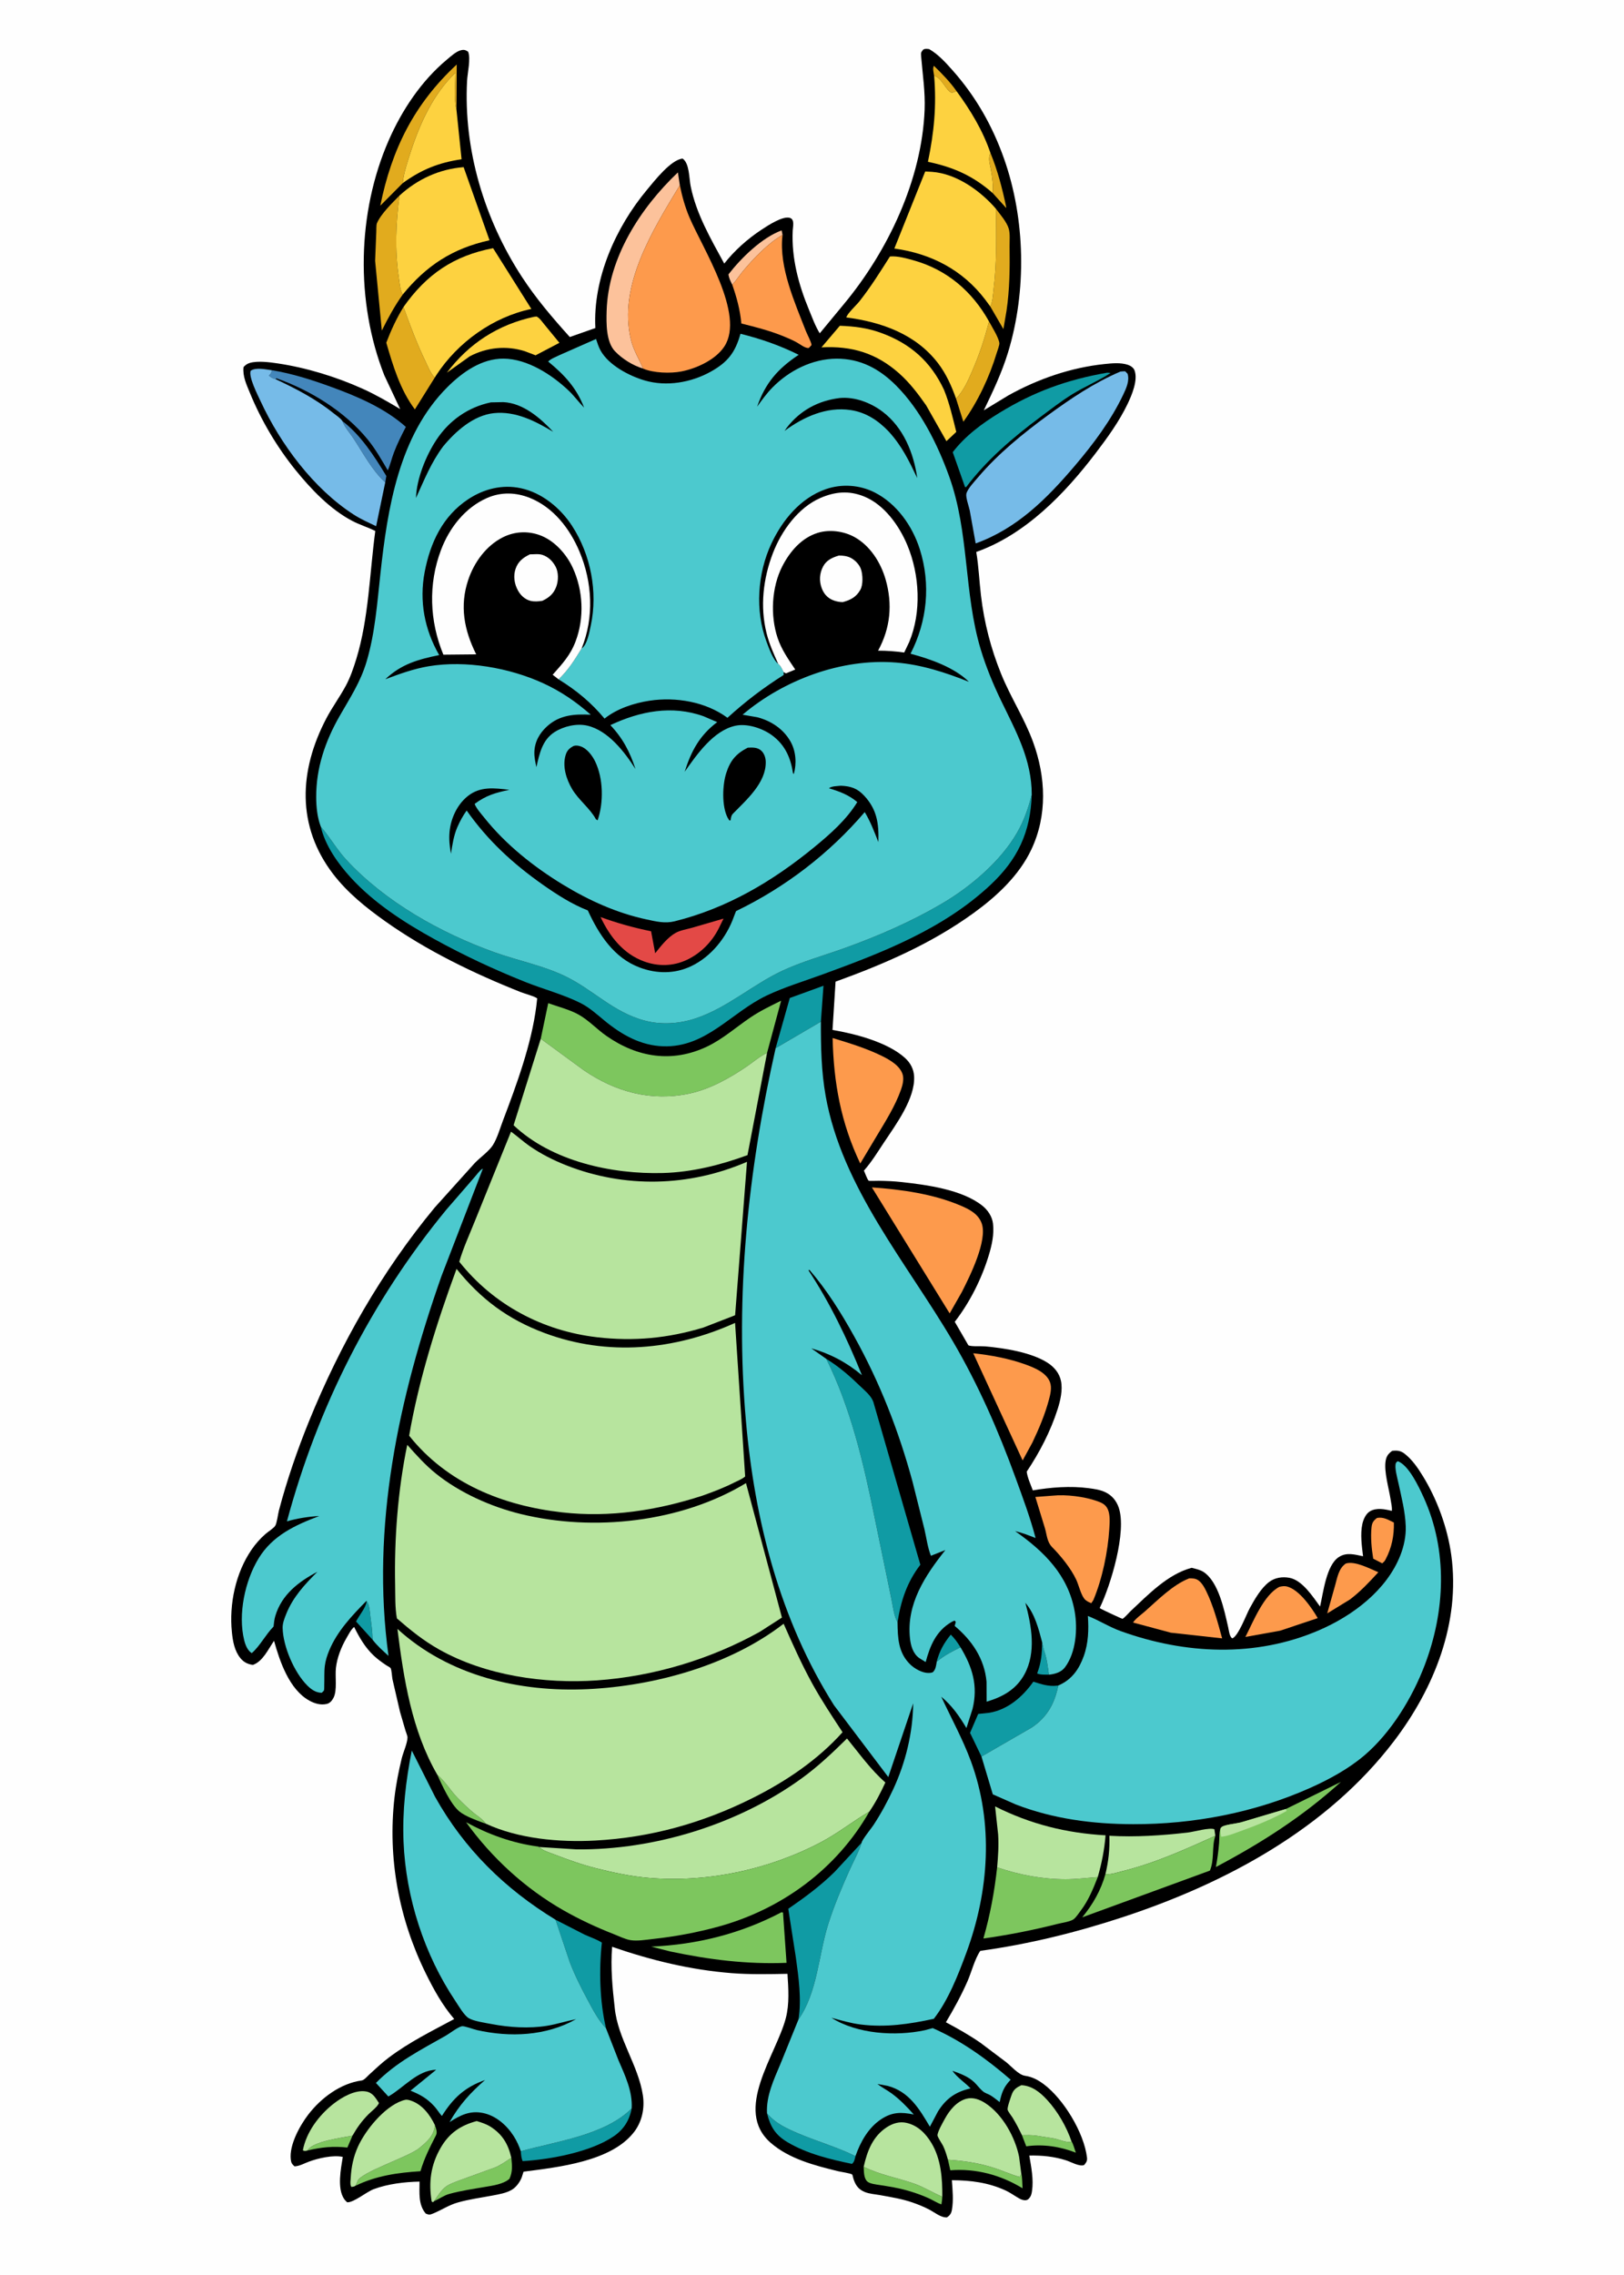
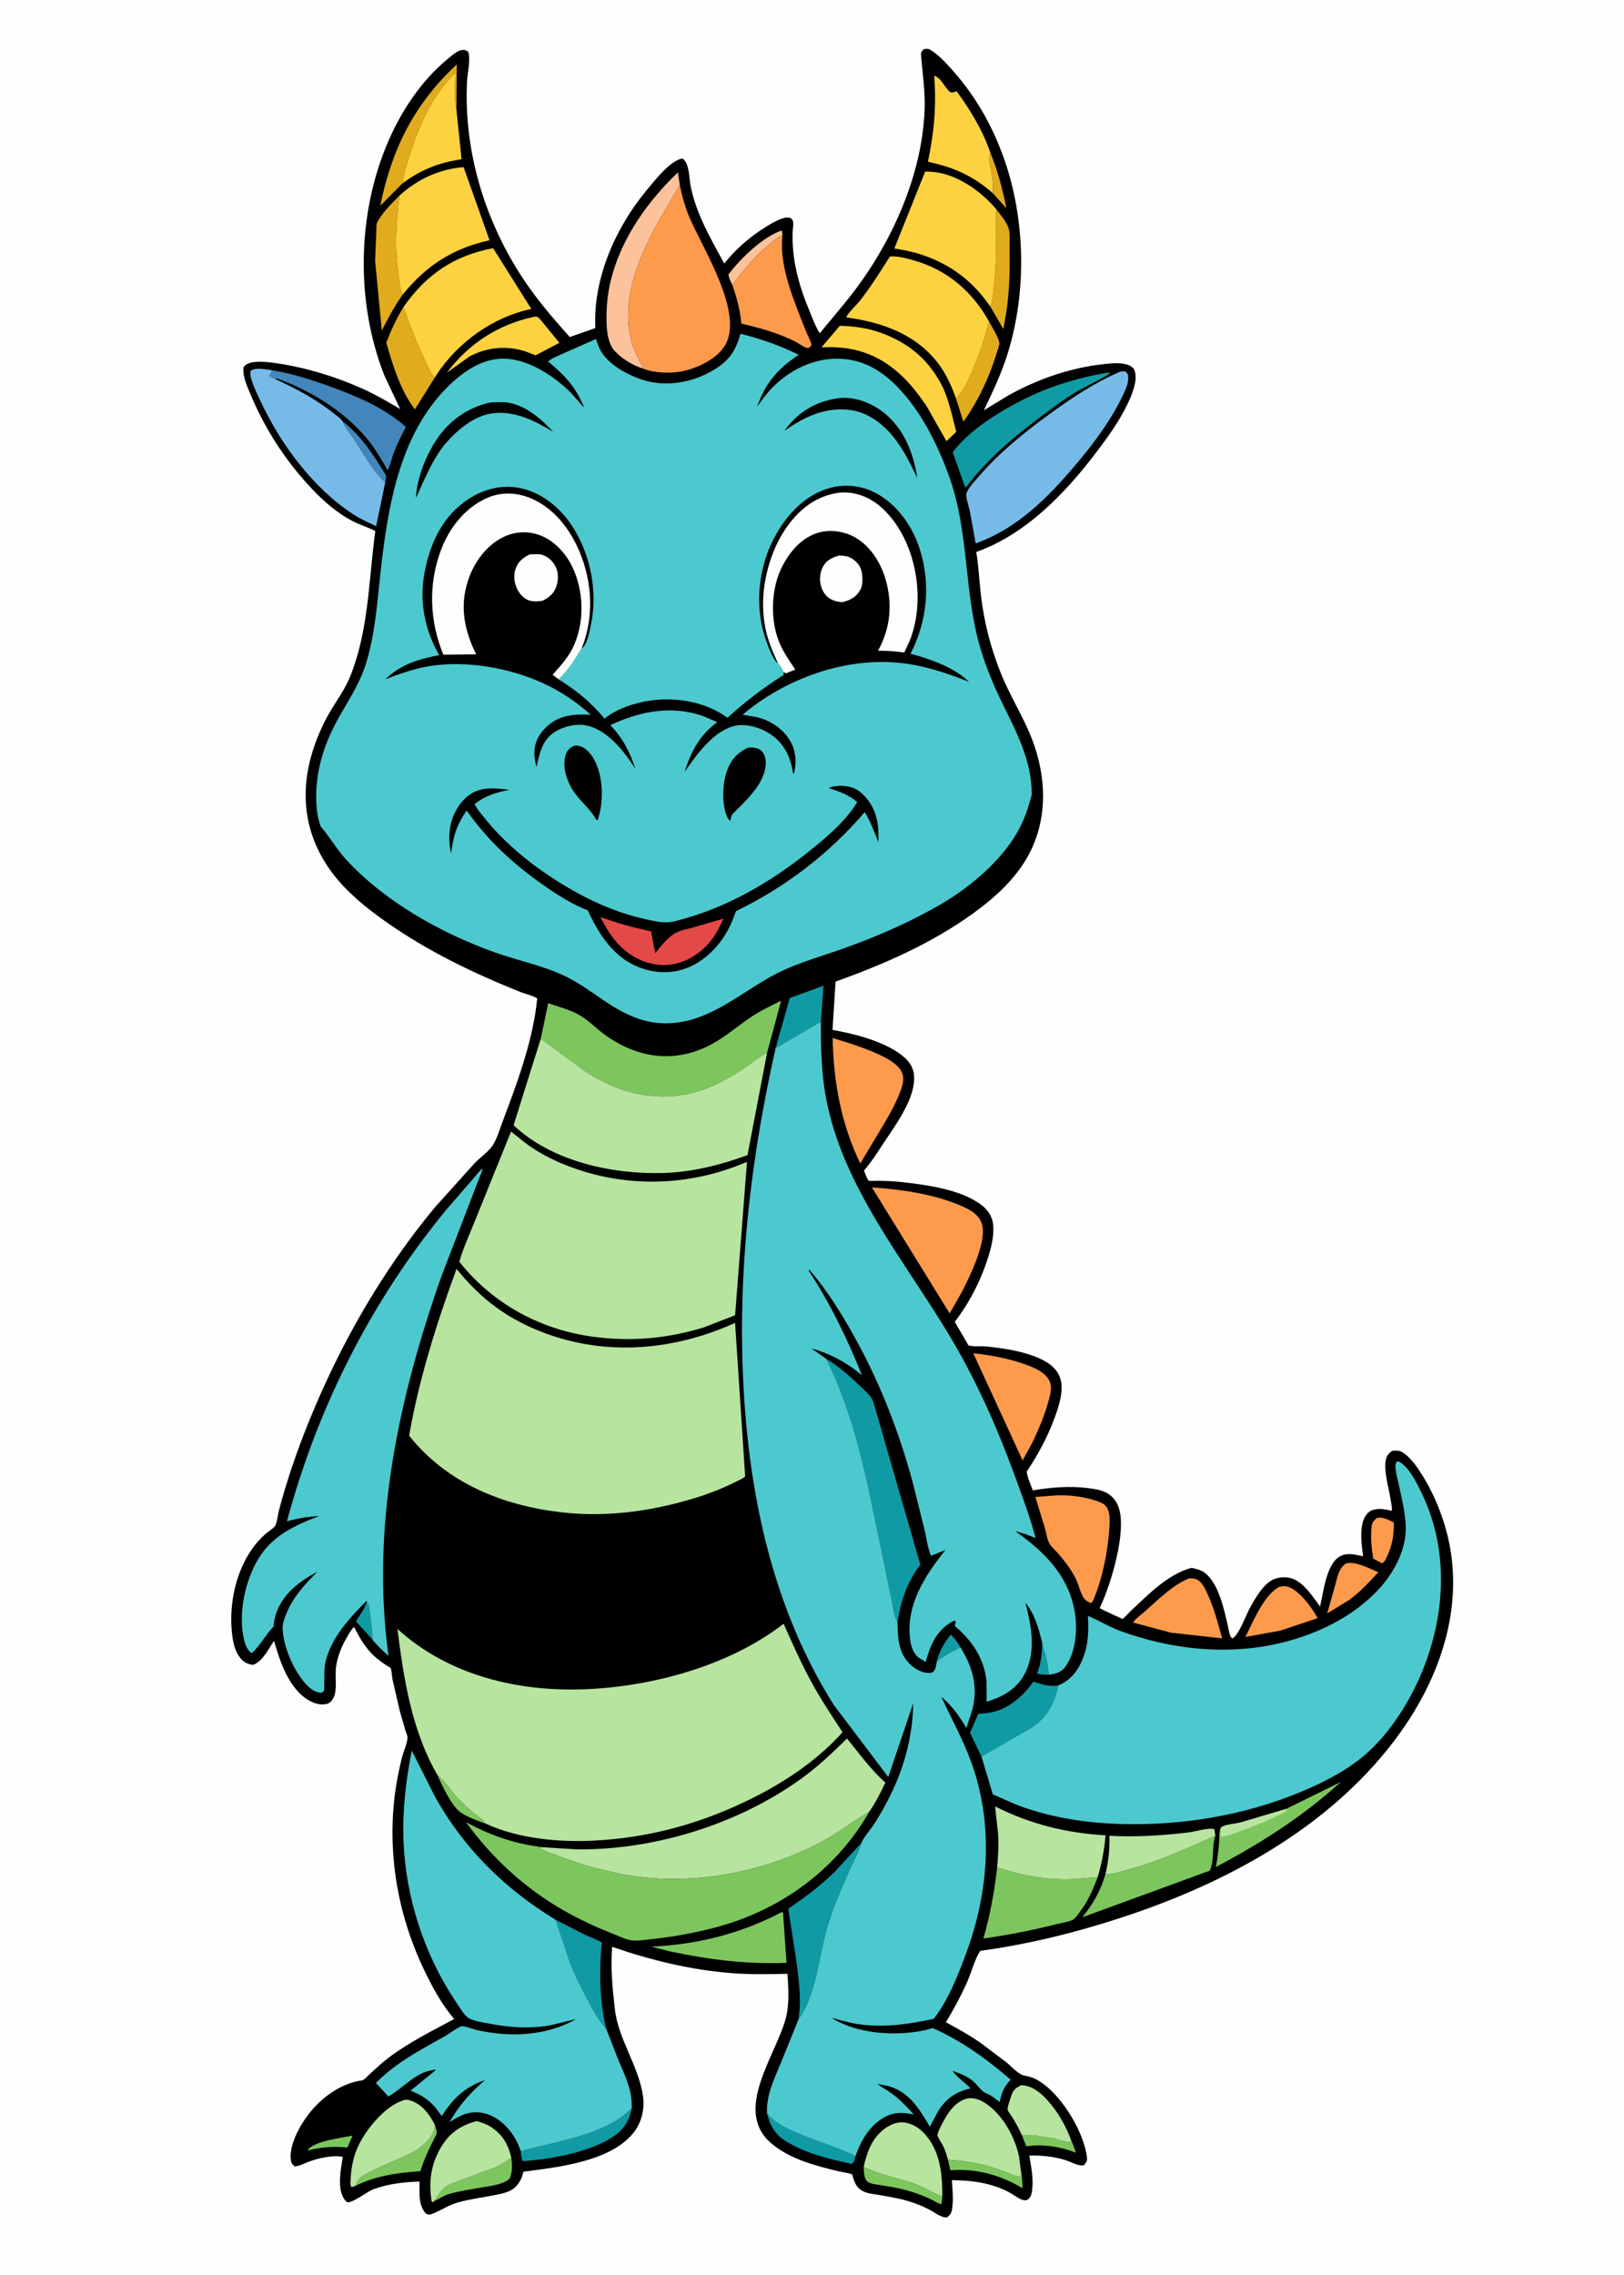
<svg xmlns="http://www.w3.org/2000/svg" version="1.1" style="display: block;" viewBox="0 0 1462 2048" width="1024" height="1434">
  <path transform="translate(0,0)" fill="rgb(254,254,254)" d="M -0 -0 L 1462 0 L 1462 2048 L -0 2048 L -0 -0 z" />
  <path transform="translate(0,0)" fill="rgb(0,0,0)" d="M 831.312 44.5 C 833.138 43.708 834.594 43.983 836.5 44.205 C 844.638 48.809 851.635 56.587 857.784 63.529 C 878.564 86.987 893.489 113.298 903.912 142.783 C 923.194 197.33 924.439 262.03 907.501 317.363 C 901.942 335.521 893.943 352.318 885.725 369.375 L 907.831 355.951 C 934.503 341.124 964.097 330.868 994.5 327.713 C 1001.21 327.016 1008.89 326.251 1015.43 328.405 C 1017.76 329.173 1020.52 330.947 1021.43 333.356 C 1024.77 342.172 1018.95 355.776 1015.21 363.59 C 1007.62 379.439 997.137 393.902 986.529 407.833 C 958.557 444.569 923.346 481.128 878.914 496.899 C 881.102 509.812 881.629 523.091 883.163 536.097 C 886.052 560.59 892.057 583.755 901.291 606.604 C 909.771 627.584 922.372 646.825 930.089 667.978 C 941.58 699.472 943.104 733.895 928.527 764.752 C 917.424 788.253 897.349 806.845 876.62 821.878 C 838.584 849.462 796.155 867.818 752.221 883.713 L 749.471 927.185 C 769.702 930.602 798.829 938.1 814.595 952.251 C 819.559 956.707 822.628 962.345 822.96 969.049 C 823.941 988.9 806.547 1012.38 795.988 1028.23 C 790.108 1037.06 784.818 1045.84 777.765 1053.82 C 778.625 1055.64 780.803 1061.91 782.077 1062.94 C 782.438 1063.23 790.029 1062.98 790.976 1062.99 C 798.015 1063.08 804.926 1063.37 811.923 1064.15 C 834.51 1066.67 865.548 1070.81 883.95 1085.04 C 889.152 1089.06 893.245 1094.97 894.009 1101.61 C 895.108 1111.16 893.003 1120.71 890.269 1129.8 C 883.921 1150.91 873.091 1172.49 859.564 1189.92 L 870.483 1208.76 C 870.59 1208.94 871.748 1211.06 871.874 1211.12 C 874.782 1212.4 883.232 1211.72 886.802 1212.04 C 903.947 1213.57 928.316 1217.3 943.103 1226.76 C 949.065 1230.58 953.743 1236.12 955.209 1243.17 C 956.882 1251.22 954.685 1260.74 952.234 1268.44 C 945.881 1288.38 935.95 1307.49 924.346 1324.84 C 925.082 1330.46 927.909 1336.36 929.853 1341.69 C 945.99 1338.9 963.737 1337.54 980 1339.68 C 985.187 1340.36 990.445 1341.07 995.215 1343.36 C 1001.14 1346.2 1005.13 1351.06 1007.23 1357.21 C 1014.6 1378.82 1000.05 1427.02 990.087 1447.56 L 991.424 1448.42 C 993.152 1449.42 1010.29 1457.41 1010.55 1457.31 C 1012.19 1456.72 1016.36 1451.83 1017.82 1450.46 C 1033.69 1435.6 1051.39 1417.05 1072.95 1411.38 C 1076.38 1412.3 1080.41 1413.09 1083.42 1415.02 C 1097.24 1423.85 1102.33 1449.97 1105.78 1464.91 C 1106.49 1468 1106.86 1473.27 1109.5 1474.92 C 1115.06 1472.65 1121.9 1453.84 1125.15 1447.87 C 1129.49 1439.89 1135.4 1429.54 1142.75 1424.07 C 1147.95 1420.2 1154.57 1419.2 1160.88 1420.37 C 1172.52 1422.51 1181.9 1437.22 1188.52 1446.24 C 1191.42 1433.96 1194.03 1409 1205.5 1401.65 C 1212.45 1397.19 1219.8 1399.45 1227.24 1400.99 C 1226.11 1391.68 1224.61 1381.07 1226.63 1371.83 C 1227.52 1367.79 1229.79 1362.64 1233.49 1360.49 C 1239.47 1357.04 1246.88 1358.6 1253.14 1360.14 C 1253.54 1356.94 1252.56 1353.15 1252.07 1349.96 C 1250.55 1340 1245.86 1324.51 1247.62 1314.83 C 1248.39 1310.62 1250.16 1308.52 1253.5 1306.08 C 1257.97 1305.6 1261.01 1305.86 1264.65 1308.68 C 1271.54 1314.01 1276.64 1321.56 1281.15 1328.9 C 1294.06 1349.94 1303.34 1375.56 1306.69 1400 C 1315 1460.6 1291.36 1519.76 1255.08 1567.41 C 1195.16 1646.09 1103.94 1695.16 1011.59 1725.63 C 969.454 1739.52 926.549 1750.16 882.561 1756.2 C 877.543 1763.49 874.658 1775.31 871.01 1783.6 C 865.431 1796.3 858.69 1808.62 851.578 1820.5 C 862.255 1826.19 872.66 1832.05 882.629 1838.93 L 905.87 1856.42 C 910.493 1860.11 916.969 1867.8 922.842 1868.67 C 929.422 1869.65 934.452 1872.35 939.736 1876.29 C 957.516 1889.55 975.967 1919.88 978.634 1942.28 C 979.015 1945.49 977.883 1946.79 976 1949.08 C 971.519 1950.55 964.419 1946.25 959.746 1944.77 C 948.802 1941.3 938.095 1940.26 926.685 1940.49 C 928.422 1950.91 930.699 1961.96 929.109 1972.5 C 928.646 1975.57 928.211 1977.24 926.012 1979.53 C 923.92 1981.71 920.128 1980.49 917.88 1979.25 C 913.597 1976.89 909.766 1973.96 905.292 1971.9 C 889.712 1964.74 873.873 1962.75 856.956 1962.68 C 857.568 1971.45 858.537 1980.79 856.973 1989.5 C 856.405 1992.66 855.144 1994.4 852.5 1996.14 C 847.197 1996.53 841.363 1991.62 836.65 1989.15 C 831.857 1986.63 826.717 1984.57 821.61 1982.78 C 812.228 1979.51 802.084 1977.88 792.314 1976.11 C 787.823 1975.3 782.63 1975.01 778.426 1973.26 C 772.576 1970.83 769.945 1966.79 768.208 1961 C 768.098 1960.63 767.417 1957.74 767.244 1957.6 C 765.799 1956.42 756.819 1955.16 754.324 1954.55 C 733.372 1949.39 710.448 1943.51 693.838 1929.04 C 659.877 1899.45 698.745 1849.95 707.401 1816.87 C 710.781 1803.95 709.754 1790.05 708.909 1776.89 C 692.245 1777.19 675.33 1777.59 658.704 1776.28 C 621.602 1773.36 586.086 1764.69 551.007 1752.56 C 549.52 1770.8 551.278 1789.61 553.373 1807.75 C 556.185 1835.34 574.562 1859.09 578.704 1886.25 C 580.458 1897.74 578 1909.75 570.943 1919.06 C 550.621 1945.89 502.473 1950.94 471.234 1955.01 L 469.585 1960.19 C 467.93 1964.35 464.682 1968.9 460.785 1971.24 C 455.674 1974.32 448.859 1975.41 443.08 1976.51 C 432.759 1978.46 422.355 1979.84 412.222 1982.69 C 404.008 1984.99 397.714 1989.39 390.018 1992.57 C 386.814 1993.89 386.254 1993.98 383.215 1992.76 C 376.273 1984.69 377.616 1973.91 377.579 1963.94 C 364.087 1964.19 349.007 1966.02 336.343 1970.73 C 329.745 1973.18 318.437 1982.85 312.412 1982.57 C 311.414 1981.63 310.392 1980.64 309.628 1979.5 C 303.194 1969.87 306.766 1952.37 308.456 1941.72 C 299.824 1939.73 286.198 1942.93 278 1945.96 C 273.709 1947.54 269.625 1949.98 265 1950.22 C 262.749 1948.1 262.007 1947.28 261.625 1944 C 260.125 1931.15 269.588 1913.8 277.272 1903.75 C 288.812 1888.64 306.371 1875.5 325.543 1872.88 C 327.75 1872.58 330.659 1869.06 332.352 1867.5 C 338.001 1862.29 343.634 1857.03 349.765 1852.39 C 368.166 1838.47 388.595 1828.46 408.803 1817.58 C 398.249 1805.33 390.267 1790.87 383.157 1776.41 C 358.943 1727.16 348.749 1672.67 355.048 1618 C 356.396 1606.3 358.76 1594.45 361.528 1582.99 C 362.829 1577.61 366.631 1569.39 366.743 1564.15 C 366.774 1562.69 365.372 1559.45 364.937 1557.96 L 359.979 1540.98 L 353.186 1511.63 C 352.755 1509.29 352.494 1503.33 351.505 1501.64 C 351.167 1501.06 348.227 1499.52 347.552 1499.07 C 343.708 1496.49 339.89 1493.74 336.5 1490.58 C 328.597 1483.21 323.444 1474.2 318.683 1464.65 C 315.808 1466.97 313.547 1471.61 311.696 1474.79 C 307.03 1482.82 303.391 1492.17 302.289 1501.42 C 301.367 1509.16 303.653 1521.75 300.055 1528.5 C 298.735 1530.98 296.875 1533.29 294 1533.94 C 288.563 1535.19 283.097 1533.58 278.35 1530.95 C 260.275 1520.94 251.829 1495.92 246.555 1477.11 C 241.384 1484.57 236.434 1495.75 227.5 1498.79 C 222.927 1498.17 219.311 1496.4 216.332 1492.77 C 210.911 1486.19 209.424 1477.46 208.594 1469.23 C 206.055 1444.04 211.889 1416.05 226.326 1395.04 C 229.975 1389.73 234.046 1385.14 238.885 1380.89 C 240.981 1379.05 246.193 1375.78 247.609 1373.56 C 249.151 1371.15 250.121 1362.91 250.969 1359.7 C 258.152 1332.54 267.419 1305.61 277.983 1279.59 C 306.139 1210.24 343.435 1144.82 391.243 1087.06 L 427.322 1046.99 C 432.012 1042.11 440.028 1036.45 443.517 1031.04 C 447.47 1024.91 450.057 1015.75 452.67 1008.87 C 464.963 976.521 478.444 939.936 482.783 905.435 L 483.449 899.505 C 483.473 899.275 483.678 898.982 483.518 898.816 C 481.935 897.162 471.665 894.306 468.905 893.209 C 426.252 876.27 383.92 855.81 346.416 829.183 C 329.382 817.089 312.74 803.701 299.928 787.03 C 266.573 743.63 269.074 693.633 293.58 646.846 C 298.921 636.648 305.816 627.356 311.247 617.23 C 315.328 609.62 318.125 601.353 320.656 593.122 C 331.865 556.673 332.626 515.761 337.736 478.016 C 331.046 474.635 323.75 472.48 317 468.943 C 297.157 458.545 280.017 440.566 266.069 423.342 C 249.267 402.594 234.891 378.372 224.801 353.643 C 221.717 346.085 218.195 338.865 219.07 330.5 C 220.715 328.623 222.448 327.358 224.882 326.677 C 232.098 324.657 242.63 326.072 249.907 327.157 C 275.642 330.996 302.444 339.209 326.152 349.88 C 337.991 355.209 349.024 361.617 360.156 368.272 L 345.865 337.913 C 319.807 271.729 321.289 191.474 349.833 126.313 C 361.72 99.178 379.272 72.734 402.22 53.656 C 405.464 50.959 410.288 46.524 414.308 45.382 C 417.37 44.513 418.758 44.849 421.294 46.5 C 423.915 52.531 420.747 65.705 420.375 72.811 C 417.138 134.725 435.858 197.161 469.579 248.979 C 482.359 268.616 497.238 286.02 512.895 303.399 L 535.902 295.326 C 533.613 250.859 554.203 204.678 582.26 171.037 C 588.88 163.1 603.888 143.728 614.5 142.765 C 620.686 147.059 620.263 160.26 621.721 167.536 C 626.753 192.647 639.871 215.039 651.973 237.277 C 661.182 225.538 673.089 214.949 685.585 206.747 C 691.193 203.066 704.353 194.343 710.9 196.088 C 715.652 197.355 713.798 203.857 713.623 207.618 C 712.466 232.547 718.934 256.337 728.402 279.142 C 731.31 286.146 733.959 293.609 737.989 300.053 L 759.722 273.757 C 799.507 225.891 829.961 161.628 832.415 98.773 C 833.047 82.573 830.606 67.023 829.304 51.02 C 829.006 47.362 829.032 47.171 831.312 44.5 z" />
  <path transform="translate(0,0)" fill="rgb(16,155,164)" d="M 938.264 1478.43 C 938.868 1481.29 939.398 1484.19 940.338 1486.96 C 942.586 1493.61 943.423 1500.66 944.306 1507.59 C 940.912 1507.49 936.889 1507.85 933.741 1506.5 C 937.508 1496.52 938.084 1489 938.264 1478.43 z" />
-   <path transform="translate(0,0)" fill="rgb(225,171,30)" d="M 840.981 68.3 C 840.649 65.617 839.382 61.518 840.793 59.249 C 848.056 66.306 855.444 73.825 861.241 82.151 C 860.135 82.308 857.854 83.471 857 83.384 C 852.29 82.906 847.787 69.559 840.981 68.3 z" />
  <path transform="translate(0,0)" fill="rgb(16,155,164)" d="M 843.249 1496 C 845.763 1486.33 849.742 1479.24 855.993 1471.52 C 859.557 1475.1 862.118 1478.64 864.732 1482.96 C 856.869 1486.78 849.985 1490.34 843.249 1496 z" />
  <path transform="translate(0,0)" fill="rgb(125,198,94)" d="M 276.674 1935.93 L 277.05 1935.35 C 282.281 1927.54 307.703 1924.49 317.209 1922.55 L 312.6 1933.28 C 299.78 1931.86 289.197 1932.97 276.674 1935.93 z" />
  <path transform="translate(0,0)" fill="rgb(16,155,164)" d="M 329.875 1441.08 C 332.5 1444.75 332.662 1449.71 333.205 1454.06 C 334.115 1461.37 335.208 1468.73 335.279 1476.1 L 320.402 1459.71 C 322.805 1454.9 329.129 1447.31 329.75 1442.42 L 329.875 1441.08 z" />
  <path transform="translate(0,0)" fill="rgb(225,171,30)" d="M 891.745 137.83 C 898.218 153.529 902.465 170.09 905.944 186.68 L 905.69 187.055 L 893.767 173.86 C 894.305 166.618 893.275 159.904 892.109 152.771 C 891.305 147.854 889.168 142.476 891.745 137.83 z" />
  <path transform="translate(0,0)" fill="rgb(125,198,94)" d="M 393.573 1597.68 C 400.492 1603.31 405.552 1612.08 411.942 1618.58 C 416.495 1623.2 421.128 1627.75 426.152 1631.87 C 429.805 1634.86 434.585 1637.66 437.141 1641.67 L 435.137 1641.03 C 428.759 1638.71 418.705 1635.01 413.5 1630.76 C 405.683 1624.38 397.745 1607.03 393.573 1597.68 z" />
  <path transform="translate(0,0)" fill="rgb(67,134,187)" d="M 308.163 379.121 C 324.792 391.703 337.016 410.871 347.68 428.5 L 346.702 434.219 C 334.995 423.774 326.543 407.486 317.906 394.404 C 314.58 389.366 310.282 384.832 308.163 379.121 z" />
  <path transform="translate(0,0)" fill="rgb(125,198,94)" d="M 920.067 1922.16 C 924.3 1922.09 928.663 1921.94 932.863 1922.54 L 949 1925.1 C 953.155 1925.91 960.96 1929.43 964.768 1927.94 C 965.814 1928.79 967.985 1936.26 968.585 1937.89 C 954.523 1932.41 938.921 1929.95 923.944 1932.18 L 920.067 1922.16 z" />
  <path transform="translate(0,0)" fill="rgb(252,194,155)" d="M 659.214 256.345 C 657.637 253.196 656.256 250.541 655.756 247 C 667.241 232.21 685.917 213.868 703.67 207.402 L 704.477 211.434 C 691.381 219.023 678.644 232.343 668.946 243.932 C 665.562 247.976 662.777 252.447 659.214 256.345 z" />
  <path transform="translate(0,0)" fill="rgb(125,198,94)" d="M 853.423 1944.26 C 867.02 1945.12 880.452 1947.07 893.5 1951.14 C 901.756 1953.72 909.661 1957.4 918 1959.74 L 919.529 1957.19 C 920.236 1957.93 920.474 1968.18 920.603 1969.96 C 900.852 1957.93 878.643 1951.93 855.55 1953.75 L 853.423 1944.26 z" />
  <path transform="translate(0,0)" fill="rgb(125,198,94)" d="M 777.543 1950.58 C 792.355 1957.95 807.765 1960.44 823.196 1965.83 C 831.958 1968.89 839.76 1974.01 848.346 1977.5 C 848.239 1979.9 847.967 1982.14 847.511 1984.5 C 843.636 1983.1 840.065 1980.75 836.314 1979.02 C 829.91 1976.07 823.193 1973.78 816.414 1971.86 C 808.268 1969.55 800.098 1968.29 791.755 1966.99 C 788.737 1966.52 783.084 1965.94 780.767 1963.8 C 777.484 1960.77 777.813 1954.7 777.543 1950.58 z" />
  <path transform="translate(0,0)" fill="rgb(253,154,76)" d="M 1239.77 1366.5 C 1245.66 1365.4 1249.8 1368.14 1255 1370.62 C 1255.23 1382.71 1253.12 1393.18 1247.5 1403.88 C 1246.68 1405.49 1245.85 1406.21 1244.5 1407.35 L 1236.39 1403.16 C 1234.92 1394.25 1233.94 1384.03 1234.86 1375.03 C 1235.29 1370.78 1236.5 1369.05 1239.77 1366.5 z" />
  <path transform="translate(0,0)" fill="rgb(125,198,94)" d="M 391.434 1913.06 C 392.362 1916.02 393.864 1919.35 392.354 1922.32 C 386.725 1933.37 382.019 1942.51 378.395 1954.59 C 357.786 1955.92 338.615 1958.61 319.837 1967.72 C 320.573 1966.3 321.252 1964.96 321.765 1963.44 C 324.415 1955.59 367.856 1941.6 377.19 1933.88 C 384.504 1927.84 390.508 1922.83 391.434 1913.06 z" />
  <path transform="translate(0,0)" fill="rgb(125,198,94)" d="M 390.735 1981.51 C 393.531 1977.27 397.352 1971.28 401.5 1968.32 C 404.981 1965.84 409.895 1964.24 413.868 1962.69 L 445.614 1951.18 C 450.755 1949.03 455.571 1945.54 460.248 1942.52 C 460.929 1949.54 461.537 1954.87 458.535 1961.5 C 452.705 1966.35 443.78 1967.48 436.498 1968.73 C 425.849 1970.57 414.925 1972.13 404.494 1975 C 399.339 1976.42 395.527 1979.45 390.735 1981.51 z" />
  <path transform="translate(0,0)" fill="rgb(16,155,164)" d="M 690.491 1902.48 C 698.484 1911.82 708.369 1916.22 719.498 1920.91 C 736.276 1927.97 753.767 1932.93 770.144 1941.01 C 769.381 1943.87 769.289 1945.96 767 1947.99 C 747.254 1943.89 726.515 1938.89 709.05 1928.53 C 698.06 1922.02 693.565 1914.64 690.491 1902.48 z" />
  <path transform="translate(0,0)" fill="rgb(253,154,76)" d="M 1211.78 1407.5 C 1220.08 1405.01 1233.2 1412.1 1240.99 1415.38 C 1232.79 1424.27 1225.08 1432.61 1215.38 1439.93 L 1194.97 1452.42 L 1202 1427.46 C 1204.01 1420.42 1205.23 1411.76 1211.78 1407.5 z" />
  <path transform="translate(0,0)" fill="rgb(225,171,30)" d="M 896.634 187.942 C 900.404 193.03 906.503 199.927 908.216 205.992 C 909.516 210.598 908.861 216.89 908.93 221.75 C 909.207 241.133 909.031 260.61 906.157 279.828 L 903.359 296.27 L 891.552 275.917 C 893.808 271.519 893.937 265.294 894.535 260.426 C 897.506 236.221 896.972 212.268 896.634 187.942 z" />
  <path transform="translate(0,0)" fill="rgb(225,171,30)" d="M 890.38 289.325 C 892.785 293.808 899.138 303.833 899.735 308.85 C 899.952 310.668 897.939 315.722 897.316 317.797 C 890.917 339.117 880.375 361.617 867.302 379.674 L 860.73 358.883 C 867.627 351.524 871.208 343.314 875.187 334.195 C 881.658 319.362 886.455 305.04 890.38 289.325 z" />
  <path transform="translate(0,0)" fill="rgb(16,155,164)" d="M 568.599 1898.1 C 566.646 1908.69 561.514 1916.96 552.552 1923.08 C 531.704 1937.33 495.413 1944.01 470.445 1945.5 C 469.15 1942.55 469.024 1939.76 468.773 1936.6 C 500.585 1927.68 544.307 1922.31 568.599 1898.1 z" />
  <path transform="translate(0,0)" fill="rgb(16,155,164)" d="M 698.241 943.604 L 711.013 898.431 L 741.343 887.394 L 738.996 919.734 L 698.241 943.604 z" />
  <path transform="translate(0,0)" fill="rgb(225,171,30)" d="M 362.416 164.878 L 342.242 185.168 C 352.463 134.434 372.773 93.564 411.068 58.08 L 410.804 98.569 L 410.595 97.748 C 408.364 88.05 409.805 75.563 409.882 65.528 C 390.171 84.363 378.05 110.865 369.75 136.356 C 366.77 145.511 363.426 155.275 362.416 164.878 z" />
  <path transform="translate(0,0)" fill="rgb(253,154,76)" d="M 1151.91 1428.5 C 1154.18 1428.02 1156.4 1427.6 1158.69 1428.19 C 1169.78 1431.04 1180.93 1447.19 1186.42 1456.67 L 1152.6 1467.98 L 1121.28 1473.62 C 1128.41 1459.8 1137.7 1435.82 1151.91 1428.5 z" />
  <path transform="translate(0,0)" fill="rgb(253,210,64)" d="M 480.619 285.21 L 483 284.939 C 485.771 286.266 487.858 289.544 489.803 291.873 L 503.54 308.61 L 482.099 319.867 L 472.363 316.167 C 455.644 310.901 438.205 312.676 422.802 320.77 L 402.181 335.508 C 422.102 309.115 448.409 292.143 480.619 285.21 z" />
  <path transform="translate(0,0)" fill="rgb(183,228,158)" d="M 920.067 1922.16 C 917.45 1916.7 914.733 1911.42 911.555 1906.26 C 910.511 1904.57 907.569 1901 907.147 1899.22 C 906.681 1897.25 909.986 1887.99 910.882 1885.51 C 912.545 1880.88 915.32 1879.15 919.5 1877.15 C 929.164 1877.62 936.413 1883.53 942.754 1890.4 C 952.216 1900.66 960.292 1914.67 964.768 1927.94 C 960.96 1929.43 953.155 1925.91 949 1925.1 L 932.863 1922.54 C 928.663 1921.94 924.3 1922.09 920.067 1922.16 z" />
-   <path transform="translate(0,0)" fill="rgb(183,228,158)" d="M 276.674 1935.93 C 274.661 1936.37 274.355 1936.62 272.5 1935.8 C 275.593 1919.32 287.083 1904.06 300.155 1893.84 C 307.595 1888.02 319.589 1881.03 329.494 1882.81 C 335.471 1883.88 337.929 1888.52 341.035 1893.19 C 339.842 1896.5 334.142 1900.76 331.566 1903.36 C 325.651 1909.33 321.395 1915.25 317.209 1922.55 C 307.703 1924.49 282.281 1927.54 277.05 1935.35 L 276.674 1935.93 z" />
  <path transform="translate(0,0)" fill="rgb(16,155,164)" d="M 500.076 1728.22 L 526.116 1741.55 C 531.158 1743.92 537.155 1745.75 541.772 1748.81 C 539.089 1773.4 539.818 1801.77 545.496 1825.92 C 538.801 1818.91 533.986 1809.78 529.426 1801.29 C 523.313 1789.89 517.443 1778.38 512.831 1766.28 L 500.076 1728.22 z" />
  <path transform="translate(0,0)" fill="rgb(225,171,30)" d="M 359.561 176.032 C 356.195 200.491 355.277 225.449 358.915 249.936 C 359.604 254.568 360.061 261.181 362.435 265.168 C 355.126 275.418 349.233 286.352 343.617 297.598 L 337.585 234.81 L 338.628 208.893 C 338.756 206.944 338.529 202.578 339.194 200.995 C 342.675 192.71 353.19 182.447 359.561 176.032 z" />
  <path transform="translate(0,0)" fill="rgb(125,198,94)" d="M 1157.8 1628.48 L 1207.32 1604.11 C 1172.62 1635.5 1135.93 1658.91 1094.73 1680.73 C 1096.06 1673.54 1097 1666.43 1097.59 1659.14 C 1097.91 1655.22 1097.53 1649.63 1098.85 1645.98 C 1099.33 1645.47 1099.69 1644.83 1100.28 1644.45 C 1103.12 1642.64 1113.22 1641.56 1116.92 1640.64 L 1157.8 1628.48 z" />
  <path transform="translate(0,0)" fill="rgb(183,228,158)" d="M 1098.85 1645.98 C 1099.33 1645.47 1099.69 1644.83 1100.28 1644.45 C 1103.12 1642.64 1113.22 1641.56 1116.92 1640.64 L 1157.8 1628.48 L 1158.43 1630.27 C 1145.3 1637.61 1130.82 1643.51 1116.65 1648.52 C 1111.22 1650.44 1105.24 1653.02 1099.5 1653.47 C 1098.75 1650.97 1098.85 1648.57 1098.85 1645.98 z" />
  <path transform="translate(0,0)" fill="rgb(225,171,30)" d="M 391.257 339.974 L 373.383 368.556 C 360.255 351.224 353.597 329.115 347.634 308.503 C 352.02 297.075 356.721 286.839 363.113 276.382 C 369.083 292.975 375.155 309.15 382.797 325.057 C 385.106 329.865 387.537 336.208 391.257 339.974 z" />
  <path transform="translate(0,0)" fill="rgb(183,228,158)" d="M 995.249 1687.15 C 998.036 1675.35 999.181 1664.71 998.78 1652.61 C 1022.38 1653.96 1046.05 1652.38 1069.49 1649.69 C 1074.89 1649.07 1089.02 1644.92 1093.37 1646.75 L 1094.21 1652.64 C 1066.83 1664.93 1040.18 1677.09 1010.88 1684.38 C 1006.19 1685.55 1000.04 1687.75 995.249 1687.15 z" />
  <path transform="translate(0,0)" fill="rgb(16,155,164)" d="M 883.62 1581.3 L 873.879 1561.1 L 873.277 1560.09 L 880.665 1542.94 L 890.608 1541.9 C 907.478 1539.09 920.751 1527.41 930.33 1513.91 C 937.579 1516.15 943.754 1518.35 951.425 1517.51 L 952.768 1517.36 C 949.611 1533.39 942.863 1545.78 929 1555.1 L 883.62 1581.3 z" />
  <path transform="translate(0,0)" fill="rgb(253,210,64)" d="M 362.416 164.878 C 363.426 155.275 366.77 145.511 369.75 136.356 C 378.05 110.865 390.171 84.363 409.882 65.528 C 409.805 75.563 408.364 88.05 410.595 97.748 L 410.804 98.569 L 415.434 143.374 C 394.962 146.367 379.254 152.635 362.416 164.878 z" />
  <path transform="translate(0,0)" fill="rgb(253,154,76)" d="M 1070.65 1420.89 C 1073.35 1420.84 1075.98 1420.86 1078.36 1422.3 C 1081.85 1424.4 1084.31 1428.9 1086.05 1432.47 C 1092.48 1445.67 1096.48 1460.75 1100.34 1474.9 L 1054.15 1469.8 L 1020.1 1460.65 C 1022.45 1457.02 1027.6 1453.46 1030.92 1450.53 C 1042.71 1440.13 1055.96 1426.64 1070.65 1420.89 z" />
  <path transform="translate(0,0)" fill="rgb(67,134,187)" d="M 244.578 333.282 C 263.186 336.321 280.862 342.04 298.525 348.484 C 321.952 357.031 346.47 367.552 365.262 384.32 C 361.329 391.896 357.512 399.48 354.483 407.471 C 352.494 412.717 351.26 418.35 348.994 423.459 C 343.379 413.954 337.839 404.12 330.828 395.557 C 310.144 370.294 279.152 351.258 248.622 340.52 L 247.987 341.352 C 245.774 340.735 243.464 339.786 241.972 338 C 243.17 336.842 243.98 336.144 244.347 334.467 L 244.578 333.282 z" />
  <path transform="translate(0,0)" fill="rgb(125,198,94)" d="M 703.444 1721.5 L 704.894 1721.69 L 708.068 1767 C 672.167 1768.44 638.424 1764.14 603.364 1756.77 L 586.194 1752.41 C 627.466 1750.6 666.785 1740.78 703.444 1721.5 z" />
-   <path transform="translate(0,0)" fill="rgb(183,228,158)" d="M 390.735 1981.51 L 389.738 1982.49 L 388.5 1981.88 C 385.625 1964.48 387.694 1948.88 396.644 1933.43 C 404.343 1920.14 414.531 1913.34 429.075 1909.43 C 433.505 1910.78 437.773 1912.13 441.697 1914.65 C 452.349 1921.49 457.49 1930.38 460.248 1942.52 C 455.571 1945.54 450.755 1949.03 445.614 1951.18 L 413.868 1962.69 C 409.895 1964.24 404.981 1965.84 401.5 1968.32 C 397.352 1971.28 393.531 1977.27 390.735 1981.51 z" />
+   <path transform="translate(0,0)" fill="rgb(183,228,158)" d="M 390.735 1981.51 L 389.738 1982.49 L 388.5 1981.88 C 385.625 1964.48 387.694 1948.88 396.644 1933.43 C 404.343 1920.14 414.531 1913.34 429.075 1909.43 C 433.505 1910.78 437.773 1912.13 441.697 1914.65 C 452.349 1921.49 457.49 1930.38 460.248 1942.52 C 455.571 1945.54 450.755 1949.03 445.614 1951.18 C 409.895 1964.24 404.981 1965.84 401.5 1968.32 C 397.352 1971.28 393.531 1977.27 390.735 1981.51 z" />
  <path transform="translate(0,0)" fill="rgb(183,228,158)" d="M 777.543 1950.58 C 780.705 1936.47 785.712 1923.16 798.449 1914.92 C 803.83 1911.44 809.878 1909.61 816.252 1911.09 C 826.36 1913.44 833.466 1920.69 838.656 1929.36 C 847.224 1943.68 848.459 1961.2 848.346 1977.5 C 839.76 1974.01 831.958 1968.89 823.196 1965.83 C 807.765 1960.44 792.355 1957.95 777.543 1950.58 z" />
  <path transform="translate(0,0)" fill="rgb(183,228,158)" d="M 319.837 1967.72 C 318.586 1968.5 317.626 1968.6 316.177 1968.75 L 315.786 1967.92 C 314.933 1965.92 315.487 1962.8 315.604 1960.61 C 316.135 1950.75 318.052 1941.42 322.177 1932.37 C 329.04 1917.32 345.876 1896.73 361.816 1891.16 L 363 1890.76 C 365.592 1889.88 367.25 1890.17 369.864 1891.06 C 380.084 1894.55 386.893 1903.71 391.434 1913.06 C 390.508 1922.83 384.504 1927.84 377.19 1933.88 C 367.856 1941.6 324.415 1955.59 321.765 1963.44 C 321.252 1964.96 320.573 1966.3 319.837 1967.72 z" />
  <path transform="translate(0,0)" fill="rgb(16,155,164)" d="M 718.82 1817.99 C 721.739 1799.81 718.936 1780.09 716.433 1762.01 L 709.64 1718.34 C 724.423 1708.15 738.608 1697.75 751.414 1685.09 L 775.683 1658.91 C 773.056 1667.37 768.428 1675.49 764.795 1683.61 C 757.686 1699.49 750.898 1715.51 745.646 1732.12 C 736.828 1760 736.004 1793.53 718.82 1817.99 z" />
  <path transform="translate(0,0)" fill="rgb(125,198,94)" d="M 995.249 1687.15 C 1000.04 1687.75 1006.19 1685.55 1010.88 1684.38 C 1040.18 1677.09 1066.83 1664.93 1094.21 1652.64 L 1094.01 1653.21 C 1090.97 1662.73 1093.42 1674.71 1089.3 1683.98 L 974.348 1726.03 C 984.002 1714.24 991.076 1701.86 995.249 1687.15 z" />
  <path transform="translate(0,0)" fill="rgb(252,194,155)" d="M 578.961 331.849 C 569.68 329.02 560.272 323.229 553.569 316.215 C 545.521 307.793 545.744 291.01 546.064 280 C 547.456 232.027 576.442 187.281 610.233 155.212 L 611.994 166.717 C 587.738 206.942 556.12 256.999 567.949 305.828 C 570.266 315.393 575.126 322.999 578.961 331.849 z" />
  <path transform="translate(0,0)" fill="rgb(253,210,64)" d="M 833.806 364.935 C 826.607 354.671 819.108 344.722 809.713 336.339 C 788.999 317.855 766.836 311.259 739.525 312.707 L 756.082 293.254 C 769.47 293.804 780.785 295.128 793.502 299.783 C 819.734 309.386 838.044 325.632 849.875 350.924 C 854.875 363.253 857.72 375.939 860.928 388.819 L 852.058 397.154 L 833.806 364.935 z" />
  <path transform="translate(0,0)" fill="rgb(253,210,64)" d="M 840.981 68.3 C 847.787 69.559 852.29 82.906 857 83.384 C 857.854 83.471 860.135 82.308 861.241 82.151 C 873.825 99.358 884.869 117.53 891.745 137.83 C 889.168 142.476 891.305 147.854 892.109 152.771 C 893.275 159.904 894.305 166.618 893.767 173.86 C 876.026 158.262 858.38 150.487 835.4 145.657 C 840.905 119.313 843.248 95.263 840.981 68.3 z" />
  <path transform="translate(0,0)" fill="rgb(253,154,76)" d="M 876.206 1218.24 C 892.195 1219.93 908.667 1223.01 923.829 1228.55 C 931.565 1231.37 942.012 1235.72 945.26 1244.12 C 947.16 1249.03 945.723 1254.96 944.419 1259.84 C 940.776 1273.46 935.52 1285.87 929.492 1298.58 L 920.684 1314.74 L 876.206 1218.24 z" />
  <path transform="translate(0,0)" fill="rgb(16,155,164)" d="M 996.786 335.5 C 997.812 335.468 998.877 335.666 999.898 335.782 C 988.972 342.871 976.407 348.085 965.205 355.028 C 955.235 361.207 945.781 368.62 936.375 375.624 C 911.983 393.788 888.2 414.111 869.829 438.5 L 868.817 438.5 L 867.493 434.733 L 857.739 407.075 C 868.933 392.44 884.1 381.226 899.719 371.667 C 931.068 352.483 960.66 341.824 996.786 335.5 z" />
  <path transform="translate(0,0)" fill="rgb(183,228,158)" d="M 853.423 1944.26 C 852.22 1940.11 851.004 1935.8 849.109 1931.9 C 848.238 1930.11 844.06 1923.87 844.006 1922.39 C 843.887 1919.18 849.096 1910.25 850.67 1907.34 C 854.771 1899.75 861.364 1891.64 870.076 1889.34 C 876.106 1887.75 882.143 1890.1 887.171 1893.37 C 902.538 1903.36 913.901 1923.83 917.484 1941.53 L 919.529 1957.19 L 918 1959.74 C 909.661 1957.4 901.756 1953.72 893.5 1951.14 C 880.452 1947.07 867.02 1945.12 853.423 1944.26 z" />
  <path transform="translate(0,0)" fill="rgb(253,154,76)" d="M 659.214 256.345 C 662.777 252.447 665.562 247.976 668.946 243.932 C 678.644 232.343 691.381 219.023 704.477 211.434 L 704.352 212.536 C 701.304 240.838 715.535 272.43 725.573 298.231 C 726.641 300.975 730.563 308.226 730.573 310.655 C 730.574 310.747 728.4 312.987 728.138 313.268 C 724.796 313.695 720.175 309.764 717 308.073 C 712.887 305.883 708.594 304.019 704.268 302.294 C 692.28 297.512 679.878 294.343 667.383 291.226 C 666.236 278.864 663.281 268.03 659.214 256.345 z" />
  <path transform="translate(0,0)" fill="rgb(253,154,76)" d="M 947.646 1346.44 C 959.861 1345.17 976.301 1347.26 987.82 1351.34 C 992.027 1352.83 995.45 1354.39 997.365 1358.67 C 999.645 1363.77 999.069 1370.92 998.724 1376.38 C 997.416 1397.1 992.445 1421.26 984.341 1440.5 L 982.5 1443.24 C 980.109 1442.26 977.611 1441.14 976.038 1439 C 972.859 1434.67 971.25 1427 968.904 1422 C 964.125 1411.82 955.144 1400.8 947.242 1392.76 C 942.615 1388.06 942.586 1382.01 940.798 1375.87 L 932.138 1347.61 L 947.646 1346.44 z" />
  <path transform="translate(0,0)" fill="rgb(125,198,94)" d="M 897.715 1681.03 C 917.567 1687.79 938.329 1691.74 959.34 1691.75 C 969.009 1691.76 978.699 1690.49 988.339 1689.8 C 984.172 1700.43 979.962 1710.82 973.005 1720 C 971.277 1722.28 968.701 1726.26 966.476 1727.84 C 963.431 1729.99 955.964 1730.97 952.089 1731.96 C 930.036 1737.56 907.89 1741.94 885.356 1745.08 C 891.451 1723.74 895.289 1703.04 897.715 1681.03 z" />
  <path transform="translate(0,0)" fill="rgb(253,154,76)" d="M 749.571 934.458 C 764.654 939.054 779.972 943.678 794.147 950.692 C 801.122 954.144 810.418 959.453 812.695 967.467 C 813.88 971.636 812.591 976.829 811.188 980.817 C 805.922 995.79 797.029 1009.7 788.917 1023.24 L 774.456 1047.43 C 757.031 1010.91 750.475 974.658 749.571 934.458 z" />
  <path transform="translate(0,0)" fill="rgb(183,228,158)" d="M 897.715 1681.03 C 898.585 1671.14 899.251 1661.43 898.621 1651.5 L 895.882 1626.19 C 927.767 1642.16 959.848 1650.2 995.381 1652.21 C 994.263 1665.32 991.967 1677.18 988.339 1689.8 C 978.699 1690.49 969.009 1691.76 959.34 1691.75 C 938.329 1691.74 917.567 1687.79 897.715 1681.03 z" />
  <path transform="translate(0,0)" fill="rgb(253,210,64)" d="M 359.561 176.032 C 375.632 161.327 395.445 152.142 417.288 150.485 L 440.601 216.301 C 407.309 223.64 383.707 239.079 362.435 265.168 C 360.061 261.181 359.604 254.568 358.915 249.936 C 355.277 225.449 356.195 200.491 359.561 176.032 z" />
  <path transform="translate(0,0)" fill="rgb(253,154,76)" d="M 784.94 1068.94 C 811.363 1070.74 839.927 1074.76 864.5 1085.16 C 872.458 1088.53 880.732 1092.64 883.824 1101.32 C 889.283 1116.62 873.197 1148.87 865.915 1163.16 L 854.969 1182.37 L 784.94 1068.94 z" />
  <path transform="translate(0,0)" fill="rgb(16,155,164)" d="M 743.866 1223.29 C 755.754 1230.6 764.97 1238.73 774.937 1248.38 C 779.095 1252.4 784.209 1256.47 786.224 1262 L 828.578 1408.62 C 816.532 1424.3 811.077 1441.01 808.005 1460.38 C 804.518 1454.28 803.701 1444.63 802.147 1437.7 L 787.109 1364.77 C 777.368 1316.85 765.77 1267.26 743.866 1223.29 z" />
  <path transform="translate(0,0)" fill="rgb(253,210,64)" d="M 891.552 275.917 L 887.105 269.886 C 866.683 242.98 838.241 228.293 805.152 223.729 L 832.946 154.38 L 839.008 154.694 C 861.13 156.308 882.587 171.688 896.634 187.942 C 896.972 212.268 897.506 236.221 894.535 260.426 C 893.937 265.294 893.808 271.519 891.552 275.917 z" />
  <path transform="translate(0,0)" fill="rgb(253,210,64)" d="M 363.113 276.382 C 383.88 246.941 408.35 230.219 443.814 223.414 L 478.271 278.127 C 443.88 285.298 411.995 308.107 392.769 337.584 L 391.257 339.974 C 387.537 336.208 385.106 329.865 382.797 325.057 C 375.155 309.15 369.083 292.975 363.113 276.382 z" />
  <path transform="translate(0,0)" fill="rgb(118,187,232)" d="M 346.702 434.219 L 338.494 473.698 C 331.69 470.459 324.666 467.362 318.323 463.272 C 282.04 439.882 252.357 399.84 234.376 361.057 C 231.759 355.412 223.477 339.278 225.5 333.756 C 230.322 330.487 239.019 332.592 244.578 333.282 L 244.347 334.467 C 243.98 336.144 243.17 336.842 241.972 338 C 243.464 339.786 245.774 340.735 247.987 341.352 C 266.267 349.883 284.123 359.146 299.925 371.838 C 302.402 373.828 306.504 376.468 308.163 379.121 C 310.282 384.832 314.58 389.366 317.906 394.404 C 326.543 407.486 334.995 423.774 346.702 434.219 z" />
  <path transform="translate(0,0)" fill="rgb(253,210,64)" d="M 860.73 358.883 C 856.723 347.581 851.834 336.578 844.51 327 C 824.401 300.706 793.568 289.904 761.894 285.759 C 762.636 282.399 771.173 274.481 773.649 271.35 C 783.819 258.486 792.424 244.706 801.195 230.881 C 808.027 230.263 816.174 232.598 822.786 234.46 C 852.714 242.884 875.458 262.534 890.38 289.325 C 886.455 305.04 881.658 319.362 875.187 334.195 C 871.208 343.314 867.627 351.524 860.73 358.883 z" />
  <path transform="translate(0,0)" fill="rgb(125,198,94)" d="M 486.738 935.121 L 493.462 903.093 C 502.321 906.264 512.846 908.865 520.974 913.448 C 529.917 918.489 537.337 926.581 545.757 932.472 C 573.903 952.163 605.329 957.004 636.61 942.088 C 650.607 935.413 662.623 924.712 675.413 916.043 C 684.247 910.056 693.645 905.565 703.201 900.853 L 690.546 947.794 C 684.307 950.714 678.449 955.808 672.75 959.718 C 657.185 970.399 639.149 980.513 620.539 984.461 C 586.193 991.746 554.205 983.049 525.498 963.467 L 486.738 935.121 z" />
  <path transform="translate(0,0)" fill="rgb(118,187,232)" d="M 1008.66 334.5 C 1010.07 334.269 1011.57 334.301 1013 334.235 L 1015.21 336.5 C 1017.11 342.761 1013.98 349.552 1011.32 355.156 C 1000.19 378.622 984.358 399.701 967.602 419.394 C 942.41 449.004 915.643 475.782 878.393 489.212 L 873.041 459.5 C 872.3 456.045 869.351 447.82 869.977 444.604 C 870.828 440.236 877.599 433.157 880.635 429.583 C 898.587 408.446 921.084 390.149 943.419 373.839 C 964.35 358.553 984.776 344.813 1008.66 334.5 z" />
  <path transform="translate(0,0)" fill="rgb(253,154,76)" d="M 578.961 331.849 C 575.126 322.999 570.266 315.393 567.949 305.828 C 556.12 256.999 587.738 206.942 611.994 166.717 C 613.992 176.655 616.672 186.353 620.648 195.702 C 632.587 223.771 670.902 283.047 652.11 311.853 C 644.301 323.822 627.161 331.643 613.613 334.351 C 603.643 336.344 588.254 335.838 578.961 331.849 z" />
-   <path transform="translate(0,0)" fill="rgb(16,155,164)" d="M 288.635 744.147 C 296.86 753.515 303.006 764.674 311.61 773.973 C 346.751 811.951 396.465 839.783 444.818 857.179 C 465.539 864.634 488.241 869.067 508.067 878.477 C 533.741 890.661 551.865 911.326 580.5 918.814 C 595.466 922.727 611.438 921.659 626.025 916.833 C 654.612 907.377 677.295 886.548 704.107 873.978 C 721.577 865.788 740.939 860.431 759.138 853.923 C 790.224 842.807 820.54 829.667 849 812.845 C 874.01 798.062 901.095 775.021 915.656 749.614 C 922.017 738.516 925.702 727.714 928.871 715.423 C 927.817 749.213 916.221 773.693 891.662 796.683 C 849.064 836.561 793.929 857.731 740.019 877.394 C 723.506 883.417 706.377 888.568 690.472 896.075 C 658.191 911.311 635.782 943.176 597 941.901 C 576.659 941.232 559.668 931.512 544.302 918.925 C 537.309 913.197 530.615 907.009 522.473 902.93 C 507.124 895.241 489.077 890.49 473.022 884.086 C 444.727 872.801 417.761 860.203 391.057 845.497 C 363.98 830.585 336.851 813.158 315.821 790.246 C 304.15 777.53 292.558 761.112 288.635 744.147 z" />
  <path transform="translate(0,0)" fill="rgb(183,228,158)" d="M 485.037 1662.71 L 519.09 1664.86 C 589.344 1665.54 664.772 1642.17 721.687 1600.93 C 736.512 1590.19 749.516 1577.85 762.519 1565.04 C 773.435 1578.38 784.033 1593.33 797.074 1604.63 C 792.885 1613.73 788.307 1622.62 782.636 1630.89 L 781.812 1631.37 C 767.255 1639.93 754.291 1650.35 739.184 1658.33 C 692.344 1683.05 636.763 1695.01 583.882 1690.51 C 567.804 1689.15 551.813 1685.7 536.192 1681.76 C 523.49 1678.56 510.987 1674.02 498.753 1669.35 C 494.272 1667.65 488.614 1666 485.037 1662.71 z" />
  <path transform="translate(0,0)" fill="rgb(125,198,94)" d="M 485.037 1662.71 C 488.614 1666 494.272 1667.65 498.753 1669.35 C 510.987 1674.02 523.49 1678.56 536.192 1681.76 C 551.813 1685.7 567.804 1689.15 583.882 1690.51 C 636.763 1695.01 692.344 1683.05 739.184 1658.33 C 754.291 1650.35 767.255 1639.93 781.812 1631.37 L 782.636 1630.89 C 753.227 1682.51 703.813 1718.7 646.77 1734.39 C 627.525 1739.68 607.705 1743.36 587.865 1745.52 C 581.585 1746.21 573.76 1747.57 567.518 1746.57 C 562.822 1745.81 557.17 1743 552.696 1741.25 C 537.082 1735.14 521.675 1727.99 507.105 1719.67 C 472.674 1700.02 442.708 1672.55 419.495 1640.43 C 439.55 1651.37 461.309 1659.25 484.03 1662.28 C 484.885 1662.39 484.574 1662.19 485.037 1662.71 z" />
  <path transform="translate(0,0)" fill="rgb(183,228,158)" d="M 486.738 935.121 L 525.498 963.467 C 554.205 983.049 586.193 991.746 620.539 984.461 C 639.149 980.513 657.185 970.399 672.75 959.718 C 678.449 955.808 684.307 950.714 690.546 947.794 L 672.913 1039.88 C 648.63 1048.81 622.866 1055.26 596.873 1055.98 C 551.029 1057.24 496.676 1045.58 462.271 1012.97 L 486.738 935.121 z" />
  <path transform="translate(0,0)" fill="rgb(76,201,206)" d="M 329.875 1441.08 C 316.684 1454.44 303.456 1468.37 296.163 1485.96 C 294.388 1490.24 292.879 1494.95 292.306 1499.56 C 291.584 1505.37 291.981 1511.34 291.761 1517.18 C 291.727 1518.08 291.826 1521.18 291.5 1521.77 C 291.031 1522.62 290.167 1523.19 289.5 1523.89 C 284.21 1523.86 280.005 1520.86 276.395 1517.24 C 264.661 1505.47 254.658 1482.14 254.29 1465.46 C 254.196 1461.23 256.002 1456.71 257.554 1452.84 C 263.659 1437.64 274.222 1426.32 285.635 1414.95 C 268.593 1423.94 253.663 1435.32 247.771 1454.5 C 246.8 1457.67 246.451 1460.99 246.124 1464.27 C 238.952 1471.52 233.895 1481.79 226.5 1488.19 C 222.68 1485.89 220.697 1480.76 219.654 1476.51 C 213.927 1453.17 220.384 1422.92 232.704 1402.8 C 245.309 1382.22 265.689 1372.91 287.284 1364.75 C 277.293 1365.33 267.805 1366.82 258.172 1369.55 C 285.776 1266.78 334.076 1171.22 401.705 1088.99 L 426.406 1060.52 C 428.476 1058.25 431.359 1054.06 433.861 1052.42 L 434.606 1052.09 L 397.391 1148.65 C 358.782 1258.24 333.607 1374.27 349.634 1490.65 C 344.573 1486.03 339.438 1481.58 335.279 1476.1 C 335.208 1468.73 334.115 1461.37 333.205 1454.06 C 332.662 1449.71 332.5 1444.75 329.875 1441.08 z" />
  <path transform="translate(0,0)" fill="rgb(183,228,158)" d="M 459.958 1018.74 C 465.664 1022.87 470.867 1027.67 476.653 1031.7 C 486.658 1038.66 497.95 1044.38 509.266 1048.87 C 562.09 1069.85 620.398 1068.43 672.464 1045.89 L 661.759 1184.02 L 633.208 1195.09 C 601.381 1204.74 570.548 1207.66 537.535 1203.84 C 488.388 1198.15 444.113 1174.56 413.362 1135.86 C 416.936 1123.43 422.683 1111.11 427.467 1099.08 L 459.958 1018.74 z" />
  <path transform="translate(0,0)" fill="rgb(76,201,206)" d="M 468.773 1936.6 C 467.227 1931.95 465.062 1927.18 462.423 1923.05 C 456.18 1913.27 446.509 1904.66 434.899 1902.21 C 423.062 1899.72 414.28 1904.12 404.601 1910.4 C 413.31 1895.04 423.33 1883.94 436.594 1872.46 C 418.417 1878.93 407.954 1888.57 397.704 1904.87 C 395.259 1902.18 393.457 1898.99 391 1896.28 C 384.454 1889.07 378.399 1885.7 369.457 1882.08 L 392.544 1863.28 C 375.717 1863.54 363.11 1879.69 349.493 1887.31 L 338.319 1875.12 C 356.722 1856.35 378.786 1845.32 401.277 1832.52 C 405.074 1830.35 411.601 1825.11 415.602 1824.08 C 417.596 1823.57 426.398 1826.88 429.15 1827.5 C 459.011 1834.24 491.479 1832.94 518.534 1817.71 C 509.734 1819.43 501.209 1822.24 492.347 1823.68 C 476.303 1826.29 458.217 1825.14 442.296 1822.07 C 436.673 1820.99 426.253 1819.57 421.716 1816.71 C 417.545 1814.09 412.748 1805.68 409.871 1801.39 C 381.843 1759.58 365.252 1708.29 363.167 1658 C 362.019 1630.31 365.216 1603 370.593 1575.89 L 391.579 1617.56 C 417.823 1664.51 454.384 1700.36 500.076 1728.22 L 512.831 1766.28 C 517.443 1778.38 523.313 1789.89 529.426 1801.29 C 533.986 1809.78 538.801 1818.91 545.496 1825.92 L 556.753 1854.75 C 562.696 1868.48 569.547 1882.74 568.599 1898.1 C 544.307 1922.31 500.585 1927.68 468.773 1936.6 z" />
  <path transform="translate(0,0)" fill="rgb(183,228,158)" d="M 410.906 1142.28 C 432.85 1169.56 457.087 1187.65 490.066 1199.98 C 546.823 1221.21 607.258 1215.51 661.718 1190.91 L 670.81 1329.16 C 668.278 1331.46 664.055 1333.08 660.976 1334.63 C 651.645 1339.32 642.093 1343.01 632.251 1346.47 C 591.476 1359.73 549.025 1366.3 506.146 1361.5 C 452.769 1355.52 402.353 1335.35 368.22 1292.45 C 376.924 1241.86 393.205 1190.39 410.906 1142.28 z" />
-   <path transform="translate(0,0)" fill="rgb(183,228,158)" d="M 366.511 1300.66 C 374.706 1309.87 382.659 1318.81 392.283 1326.55 C 413.794 1343.87 441.941 1356.4 468.733 1362.96 C 534.368 1379.04 613.228 1370.46 671.557 1335.14 L 703.923 1456.18 L 684.01 1468.98 C 639.498 1493.77 588.173 1509.18 537.313 1512.73 C 490.085 1516.03 436.972 1508.39 395.27 1484.94 C 381.108 1476.98 369.438 1467.55 357.189 1456.92 C 355.421 1447.27 355.799 1436.72 355.6 1426.91 C 354.75 1385.19 358.059 1341.57 366.511 1300.66 z" />
  <path transform="translate(0,0)" fill="rgb(183,228,158)" d="M 393.573 1597.68 C 370.573 1558.01 363.255 1511.18 357.661 1466.38 C 404.01 1508.68 467.627 1523.54 529.14 1520.61 C 589.402 1517.75 657.192 1499.08 705.456 1461.73 C 713.535 1479.97 721.622 1498.15 731.259 1515.63 C 739.585 1530.74 749.062 1544.98 758.51 1559.39 C 736.008 1584.5 707.286 1603.78 677.247 1618.78 C 632.375 1641.18 585.872 1654.2 535.721 1656.92 C 503.59 1658.66 466.665 1655.38 437.141 1641.67 C 434.585 1637.66 429.805 1634.86 426.152 1631.87 C 421.128 1627.75 416.495 1623.2 411.942 1618.58 C 405.552 1612.08 400.492 1603.31 393.573 1597.68 z" />
  <path transform="translate(0,0)" fill="rgb(76,201,206)" d="M 952.768 1517.36 L 953.96 1516.81 C 965.26 1511.59 971.571 1502.45 975.717 1490.89 C 979.947 1479.11 980.265 1467.04 979.432 1454.72 C 989.551 1458.72 998.672 1464.64 1009.01 1468.37 C 1066.92 1489.27 1130.38 1492.28 1187.63 1467.57 C 1217.92 1454.5 1248.43 1431.66 1260.84 1400.11 C 1264.05 1391.94 1265.97 1382.82 1265.67 1374 C 1265.22 1360.88 1261.81 1347.73 1259.06 1334.95 C 1258.2 1330.95 1255.26 1320.67 1256.85 1317 C 1257.16 1316.29 1257.95 1315.93 1258.5 1315.39 C 1268.44 1319.08 1277.44 1338.4 1281.76 1347.87 C 1303.66 1395.9 1301.27 1450.42 1282.75 1499.04 C 1271.63 1528.27 1252.67 1559.48 1228.73 1579.99 C 1214.5 1592.18 1196.83 1601.83 1179.77 1609.45 C 1129.91 1631.74 1074.61 1642.32 1020.14 1642.18 C 984.077 1642.1 948.349 1637.48 914.562 1624.45 L 893.811 1615.31 L 883.62 1581.3 L 929 1555.1 C 942.863 1545.78 949.611 1533.39 952.768 1517.36 z" />
  <path transform="translate(0,0)" fill="rgb(76,201,206)" d="M 698.241 943.604 L 738.996 919.734 C 738.931 942.16 739.352 964.413 743.296 986.569 C 758.012 1069.25 816.474 1136.91 857.891 1207.56 C 880.749 1246.55 898.788 1287.76 914.227 1330.15 C 920.786 1348.16 927.467 1366.02 932.36 1384.57 C 926.273 1382.23 920.27 1379.82 913.903 1378.35 C 939.875 1396.53 961.756 1417.97 967.542 1450.61 C 970.315 1466.25 968.776 1487.71 958.811 1500.94 C 955.512 1505.32 950.332 1506.84 945.1 1507.53 L 944.306 1507.59 C 943.423 1500.66 942.586 1493.61 940.338 1486.96 C 939.398 1484.19 938.868 1481.29 938.264 1478.43 C 934.953 1465.92 931.72 1452.98 923.133 1442.87 C 928.659 1463.41 933.111 1487.5 922.334 1507.24 C 914.85 1520.94 902.684 1527.62 888.237 1531.91 L 888.176 1514 C 886.338 1493.24 875.028 1476.71 859.5 1463.71 L 860.469 1460.14 L 859.5 1458.91 C 858.407 1459.3 857.505 1459.65 856.5 1460.25 C 842.724 1468.35 837.299 1481.56 833.369 1496.22 L 827.374 1492.51 C 821.92 1488.47 819.964 1481.49 819.243 1475 C 815.805 1444.05 832.866 1418.33 851.121 1395.38 L 838.096 1400.54 C 835.155 1393.3 834.033 1384.29 832.251 1376.64 L 821.58 1334.06 C 809.21 1288.36 792.163 1244.73 769.149 1203.32 C 757.387 1182.15 744.606 1161.56 728.731 1143.19 L 727.766 1143.5 C 747.17 1172.81 762.884 1205.43 775.965 1238.02 C 762.42 1226.59 747.38 1218.61 730.337 1213.8 L 743.866 1223.29 C 765.77 1267.26 777.368 1316.85 787.109 1364.77 L 802.147 1437.7 C 803.701 1444.63 804.518 1454.28 808.005 1460.38 C 808.205 1474.59 808.637 1487.97 819.602 1498.5 C 823.479 1502.22 830.064 1505.93 835.5 1506.03 C 836.693 1506.06 839.271 1505.97 840.12 1505.07 C 842.48 1502.55 842.733 1499.42 843.3 1496.16 L 843.249 1496 C 849.985 1490.34 856.869 1486.78 864.732 1482.96 C 875.486 1500.73 880.67 1517.63 875.584 1538.37 L 870.068 1555.63 C 863.611 1544.86 857.17 1535.55 847.404 1527.41 C 856.327 1546.73 866.742 1565.52 874.113 1585.51 C 894.71 1641.37 890.454 1702.46 870.028 1757.84 C 862.759 1777.54 853.694 1800.78 840.684 1817.38 C 818.863 1822.18 797.165 1825.33 774.762 1822.5 C 765.755 1821.37 757.192 1818.8 748.462 1816.43 C 771.656 1831.12 806.149 1833.29 832.5 1827.69 L 839.733 1825.76 C 865.497 1837.09 888.721 1853.81 909.905 1872.2 L 908.935 1873.26 C 903.38 1879.37 901.745 1884.37 899.994 1892.36 C 897.338 1890.31 894.638 1888.05 891.774 1886.31 C 889.62 1885 887.039 1884.42 885.062 1882.8 C 882.14 1880.41 879.858 1877.12 877.136 1874.5 C 871.775 1869.34 864.3 1866.59 857.421 1864.19 C 861.85 1870.36 868.543 1874.56 873.782 1880.04 C 860.476 1883.07 851.943 1888.97 844.564 1900.55 L 837.149 1914.54 C 827.712 1898.53 818.428 1882.88 799.156 1877.77 L 789.927 1876.04 C 794.053 1879.31 798.689 1881.56 802.904 1884.68 C 810.177 1890.06 816.7 1896.74 822.661 1903.53 C 811.235 1901.21 803.136 1901.22 793.12 1907.88 C 781.67 1915.51 774.545 1928.33 770.144 1941.01 C 753.767 1932.93 736.276 1927.97 719.498 1920.91 C 708.369 1916.22 698.484 1911.82 690.491 1902.48 C 689.605 1886.96 696.598 1872.17 702.508 1858.18 L 718.82 1817.99 C 736.004 1793.53 736.828 1760 745.646 1732.12 C 750.898 1715.51 757.686 1699.49 764.795 1683.61 C 768.428 1675.49 773.056 1667.37 775.683 1658.91 C 775.87 1656.36 784.464 1645.89 786.314 1643.06 C 793.067 1632.75 798.903 1621.99 804.1 1610.82 C 815.3 1586.72 821.823 1559.92 822.127 1533.35 L 799.698 1599.76 L 750.78 1535.07 C 702.135 1458.15 679.374 1368.89 671.483 1278.97 C 661.564 1165.93 673.38 1053.92 698.241 943.604 z" />
  <path transform="translate(0,0)" fill="rgb(76,201,206)" d="M 288.635 744.147 C 285.476 735.789 284.545 726.475 284.516 717.58 C 284.433 691.365 292.586 667.444 305.466 644.854 C 314.99 628.15 324.393 614.164 329.94 595.451 C 337.542 569.806 339.459 542.855 342.349 516.407 C 348.764 457.708 358.945 392.16 402.659 348.513 C 416.069 335.122 433.531 322.703 453.227 322.861 C 474.677 323.033 496.747 337.289 511.875 351.656 C 516.848 356.378 520.927 362.047 525.772 366.938 C 518.804 348.92 508.083 337.549 493.424 325.456 C 495.827 322.904 500.907 321.064 504.092 319.472 L 536.529 305.17 C 537.667 308.625 538.783 312.196 540.529 315.399 C 547.773 328.685 566.341 338.395 580.332 342.495 C 600.024 348.267 622.294 344.385 639.98 334.495 C 655.268 325.945 661.929 317.161 666.592 300.458 C 685.157 305.122 701.903 310.892 719.017 319.4 C 700.287 331.864 688.943 344.803 681.589 366.12 C 685.819 360.171 690.156 354.174 695.273 348.952 C 710.312 333.601 731.21 323.031 753 322.897 C 774.475 322.764 791.634 331.962 806.614 346.933 C 828.69 368.994 844.094 399.905 854.562 429.009 C 872.771 479.636 867.596 533.818 882.96 584.674 C 887.772 600.604 894.113 615.876 901.341 630.852 C 914.641 658.409 928.935 683.765 928.871 715.423 C 925.702 727.714 922.017 738.516 915.656 749.614 C 901.095 775.021 874.01 798.062 849 812.845 C 820.54 829.667 790.224 842.807 759.138 853.923 C 740.939 860.431 721.577 865.788 704.107 873.978 C 677.295 886.548 654.612 907.377 626.025 916.833 C 611.438 921.659 595.466 922.727 580.5 918.814 C 551.865 911.326 533.741 890.661 508.067 878.477 C 488.241 869.067 465.539 864.634 444.818 857.179 C 396.465 839.783 346.751 811.951 311.61 773.973 C 303.006 764.674 296.86 753.515 288.635 744.147 z" />
  <path transform="translate(0,0)" fill="rgb(0,0,0)" d="M 755.722 358.34 C 769.384 356.967 783.855 362.49 794.606 370.648 C 813.354 384.877 822.55 407.789 825.788 430.385 C 818.239 414.595 812.072 401.719 800.23 388.619 C 790.755 378.634 779.674 371.227 765.835 369.151 C 744.101 365.89 723.385 375.278 706.286 387.903 L 708.462 384.783 C 720.476 369.375 736.544 360.784 755.722 358.34 z" />
  <path transform="translate(0,0)" fill="rgb(0,0,0)" d="M 441.801 362.237 L 453.042 362.013 C 470.932 362.874 486.349 376.305 497.945 388.725 C 481.754 379.044 464.045 369.905 444.579 371.92 C 426.14 373.829 409.961 388.336 398.721 401.997 C 387.82 416.7 381.906 431.907 374.38 448.297 C 374.904 430.972 383.441 410.044 392.83 395.864 C 404.33 378.498 421.404 366.474 441.801 362.237 z" />
  <path transform="translate(0,0)" fill="rgb(0,0,0)" d="M 516.407 671.5 C 518.554 670.869 520.403 671.184 522.5 671.849 C 528.254 673.675 533.074 680.087 535.631 685.312 C 543.166 700.709 543.479 722.477 537.933 738.5 L 536.398 737.5 C 531.227 727.796 520.774 720.195 514.917 710.227 C 509.749 701.429 506.12 689.99 509.105 679.834 C 510.375 675.513 512.534 673.566 516.407 671.5 z" />
  <path transform="translate(0,0)" fill="rgb(0,0,0)" d="M 673.145 673.08 C 677.369 672.858 681.893 672.675 685.241 675.712 C 688.009 678.223 689.258 682.122 689.342 685.764 C 689.78 704.718 671.85 720.141 659.663 732.648 C 658.068 734.516 658.112 736.112 657.672 738.5 L 656.5 738.546 L 654.994 736.061 C 649.646 725.717 650.319 706.646 653.766 695.942 C 657.43 684.563 662.635 678.469 673.145 673.08 z" />
  <path transform="translate(0,0)" fill="rgb(0,0,0)" d="M 757.078 707.335 C 766.04 707.764 771.802 709.684 777.941 716.246 C 789.672 728.784 791.283 741.699 790.757 758.05 C 787.084 748.75 783.679 739.647 778.48 731.062 C 746.652 768.392 706.777 798.885 662.597 820.202 L 660.72 825.019 C 654.118 843.796 640.171 861.335 621.984 869.876 C 607.15 876.842 591.201 876.679 576 871.054 C 552.576 862.386 539.073 841.208 529.106 819.565 C 514.917 814.114 500.931 805.11 488.514 796.365 C 461.458 777.309 439.129 756.747 420.015 729.65 C 416.539 734.503 413.983 739.284 411.575 744.741 C 408.377 752.154 407.064 760.622 405.904 768.571 C 404.642 762.126 404.006 755.554 404.594 748.998 C 405.67 736.987 411.296 724.562 420.771 716.875 C 432.18 707.619 444.956 709.435 458.5 711.009 C 446.102 713.586 437.479 716.027 427.187 723.693 C 428.713 727.823 433.151 732.672 435.934 736.168 C 455.089 760.224 480.524 780.435 506.693 796.347 C 530.117 810.591 555.179 821.974 582.107 827.73 C 590.614 829.549 598.577 831.536 607.186 829.402 C 654.428 817.696 695.414 793.445 732.854 762.788 C 747.109 751.116 762.145 737.916 771.781 722.038 C 763.934 715.476 755.865 712.526 746.255 709.618 C 748.791 707.577 753.873 707.694 757.078 707.335 z" />
  <path transform="translate(0,0)" fill="rgb(227,73,70)" d="M 540.599 825.56 C 555.76 831.092 570.274 835.113 586.088 838.344 L 589.782 858.139 C 594.818 851.749 601.109 843.702 608.313 839.744 C 612.568 837.406 618.251 836.539 622.937 835.226 L 651.346 826.947 L 646.941 835.924 C 640.781 848.055 630.786 858.143 618.5 864 C 606.132 869.897 592.527 870.178 579.746 865.508 C 560.973 858.647 548.846 843.026 540.599 825.56 z" />
  <path transform="translate(0,0)" fill="rgb(0,0,0)" d="M 700.565 597.646 C 695.719 593.686 692.093 583.14 689.939 577.368 C 679.613 549.699 681.908 516.093 694.369 489.473 C 704.334 468.184 720.655 448.291 743.44 440.364 C 757.726 435.395 773.916 436.458 787.438 443.325 C 807.314 453.42 821.446 473.508 828.069 494.428 C 838.066 526.003 834.76 559.283 819.723 588.508 C 837.383 593.185 859.195 600.814 872.33 613.815 C 851.215 605.353 829.411 598.268 806.603 596.433 C 757.684 592.498 705.511 612.011 668.484 643.401 L 681.891 645.721 C 694.302 649.009 705.298 656.277 711.699 667.633 C 716.563 676.262 717.298 687.398 714.614 696.815 L 713.885 696 C 711.792 682.049 706.616 670.447 694.975 661.905 C 686.432 655.636 672.703 651.067 662.125 653.315 C 642.249 657.538 627.154 679.445 616.339 694.757 C 622.181 676.212 629.774 662.018 645.637 650.065 L 633.371 644.8 C 604.776 634.555 575.988 640.271 549.425 652.777 C 560.668 664.666 566.998 676.821 572.03 692.284 C 562.25 676.893 547.333 657.526 528.6 653.235 C 519.098 651.059 507.417 653.786 499.275 658.963 C 488.025 666.117 485.595 678.502 482.804 690.58 C 481.902 686.248 480.884 681.761 480.978 677.313 C 481.176 667.892 485.575 660.103 492.396 653.884 C 503.797 643.49 517.241 642.692 531.761 643.403 C 518.643 631.805 504.668 622.254 488.723 614.973 C 458.313 601.088 419.102 594.24 385.929 599.761 C 372.261 602.037 359.695 606.66 346.777 611.467 C 361.203 597.765 376.371 593.604 395.271 589.716 C 382.042 566.706 377.174 541.076 382.21 514.875 C 387.278 488.505 398.42 464.527 421.578 449.306 C 435.662 440.049 452.189 435.964 468.757 439.496 C 487.809 443.557 504.531 457.361 514.972 473.468 C 531.769 499.378 538.274 532.845 531.786 563.168 C 530.554 568.928 528.531 580.559 523.533 583.778 C 517.084 594.277 511.739 602.908 502.803 611.568 C 518.734 621.367 532.219 632.487 544.168 646.902 C 555.326 637.946 570.765 632.9 584.764 630.783 C 608.494 627.193 635.411 631.798 654.868 646.179 C 671.303 631.291 686.784 619.483 705.5 607.612 L 705.391 605.006 C 704.112 602.552 702.888 599.24 700.565 597.646 z" />
  <path transform="translate(0,0)" fill="rgb(254,254,254)" d="M 755.234 500.112 C 758.644 500.06 762.575 500.544 765.67 502.089 C 769.654 504.078 773.653 508.139 775.093 512.394 C 776.751 517.294 777.131 526.275 774.569 530.878 C 770.87 537.524 765.753 540.139 758.652 542.053 C 755.636 542.014 752.291 541.34 749.5 540.135 C 744.561 538.001 741.466 534.214 739.669 529.243 C 737.319 522.746 737.788 516.126 740.972 510 C 743.934 504.3 749.397 501.82 755.234 500.112 z" />
  <path transform="translate(0,0)" fill="rgb(254,254,254)" d="M 476.939 499.047 C 480.471 499.068 484.769 498.402 488.149 499.496 C 493.625 501.27 497.569 505.253 500.196 510.276 C 502.838 515.327 502.687 522.73 500.772 528 C 498.4 534.525 494.298 537.947 488.209 540.856 C 484.761 541.437 480.949 541.741 477.5 540.893 C 472.594 539.687 468.713 536.031 466.288 531.717 C 462.949 525.776 461.819 518.531 464.087 512 C 466.376 505.407 470.865 501.966 476.939 499.047 z" />
  <path transform="translate(0,0)" fill="rgb(254,254,254)" d="M 700.565 597.646 C 696.523 588.671 692.47 579.582 690.074 570 C 684.087 546.062 687.027 520.697 695.827 497.876 C 703.529 477.902 718.547 456.9 738.668 448.236 C 751.751 442.603 764.142 441.44 777.645 446.831 C 796.098 454.2 809.603 473.285 816.933 490.969 C 827.97 517.599 829.731 550.953 818.561 577.914 L 814.038 587.421 C 806.105 586.317 798.518 585.736 790.505 585.749 C 801.589 565.484 803.686 544.045 797.324 521.756 C 792.98 506.537 783.435 491.332 769.318 483.5 C 759.626 478.123 746.735 476.397 736.081 479.719 C 721.459 484.28 711.05 496.555 704.27 509.744 C 694.595 528.566 693.324 554.2 699.986 574.159 C 703.563 584.875 709.687 593.456 715.908 602.726 L 707.522 606.195 L 705.391 605.006 C 704.112 602.552 702.888 599.24 700.565 597.646 z" />
  <path transform="translate(0,0)" fill="rgb(254,254,254)" d="M 502.803 611.568 L 497.454 607.427 C 506.093 597.627 513.307 590.052 518.07 577.49 C 526.114 556.276 524.989 531.557 515.512 511.033 C 509.713 498.476 498.578 486.119 485.197 481.529 C 474.45 477.843 463.02 478.544 452.843 483.582 C 437.706 491.077 426.795 506.115 421.477 521.861 C 413.513 545.442 417.728 567.246 428.596 589.067 L 399.038 589.354 C 386.529 558.994 385.3 525.854 396.926 495.051 C 404.443 475.133 418.638 456.905 438.5 448.243 C 451.07 442.761 464.438 443.186 477 448.258 C 498.202 456.819 512.939 475.954 521.606 496.527 C 533.238 524.136 534.878 555.807 523.533 583.778 C 517.084 594.277 511.739 602.908 502.803 611.568 z" />
</svg>